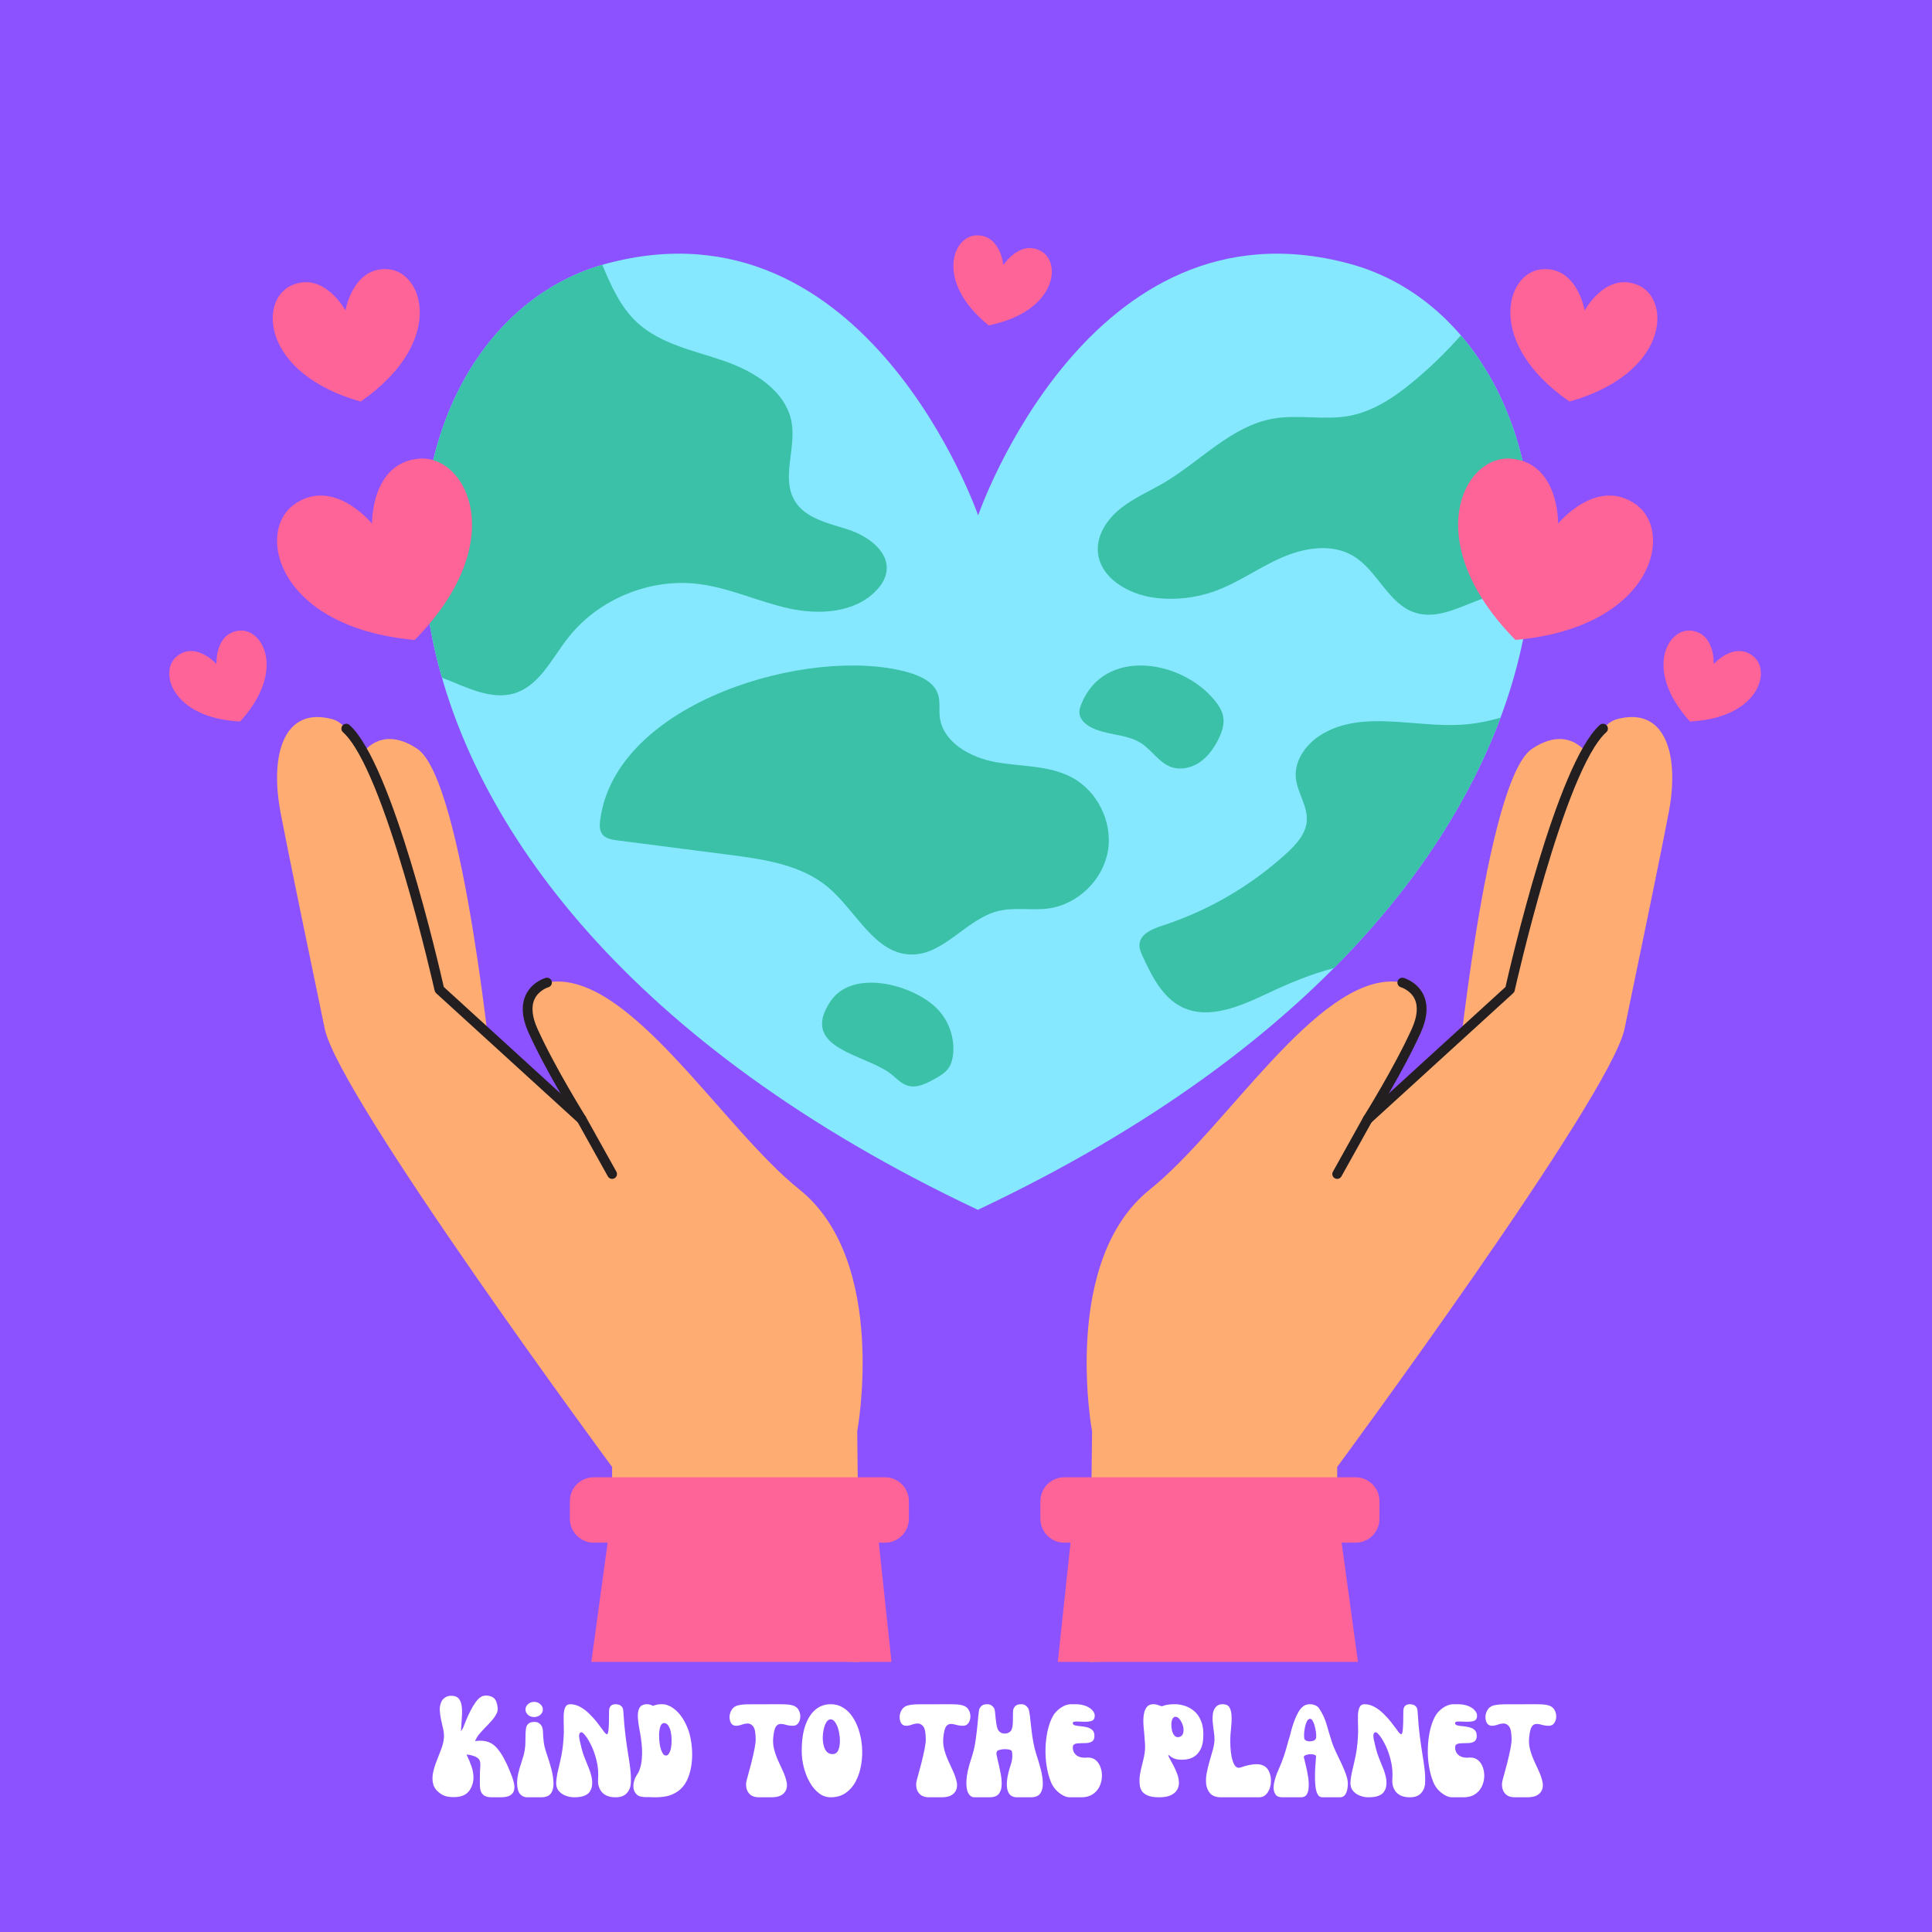
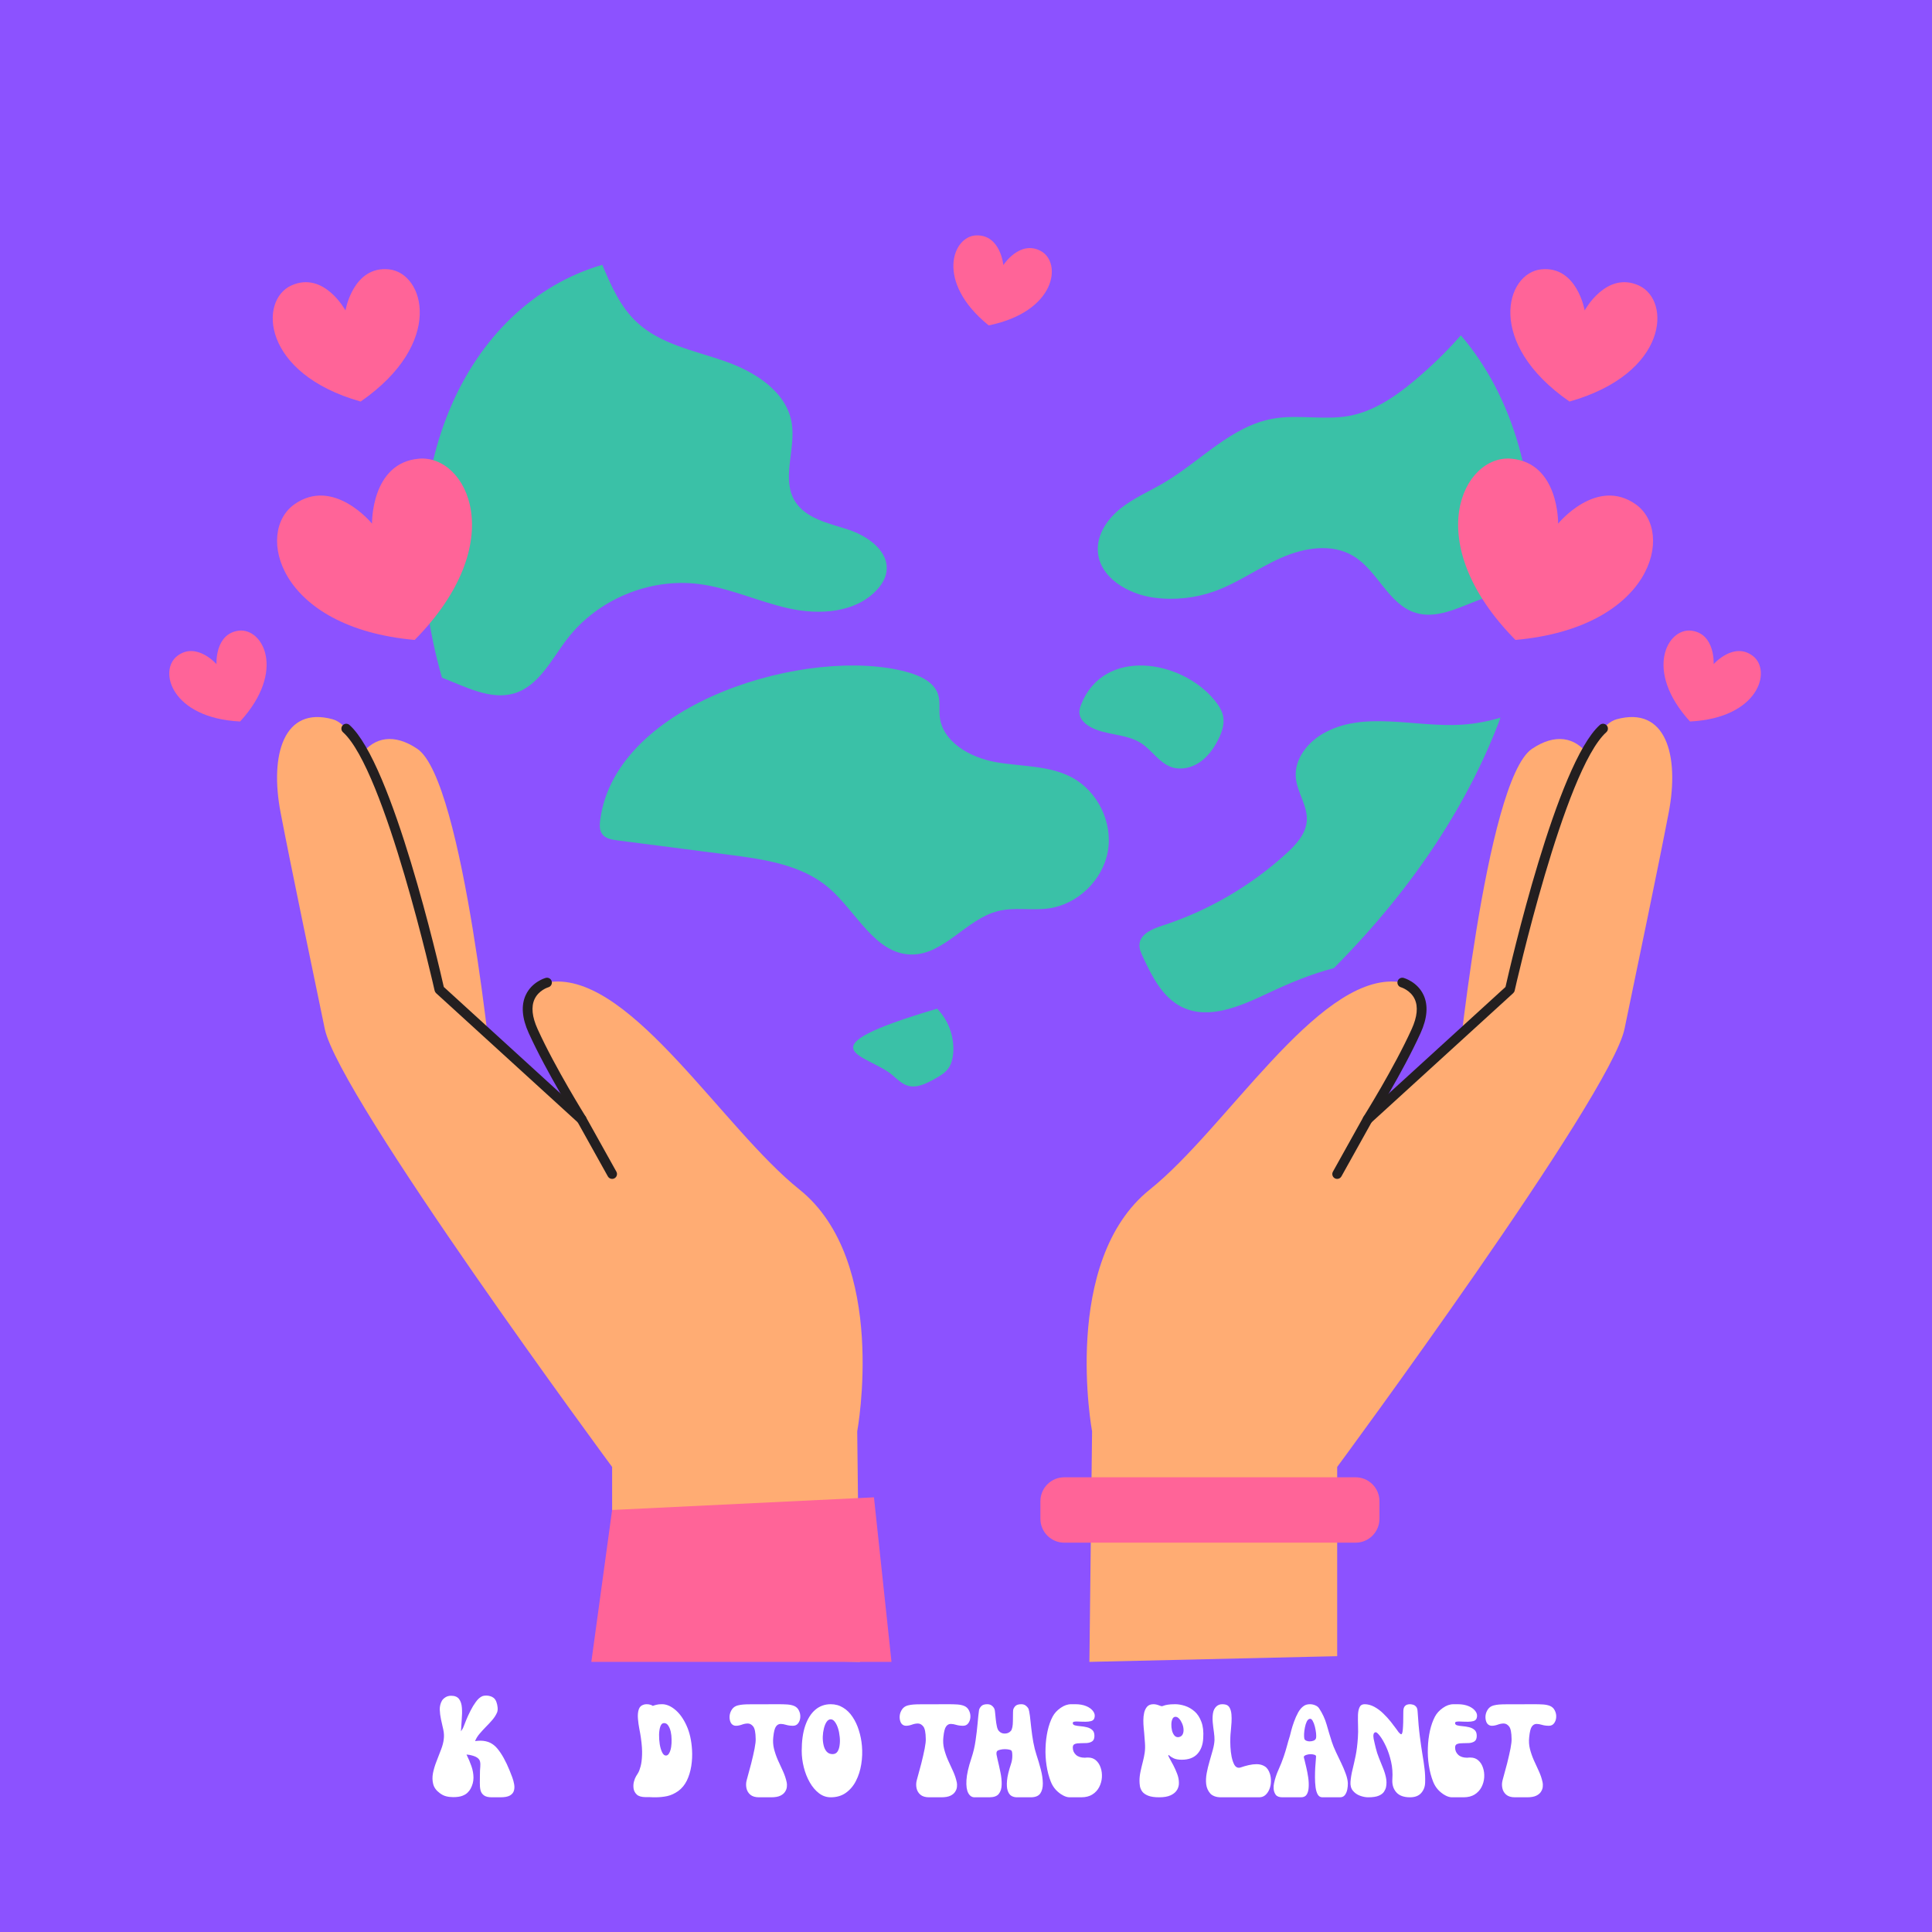
<svg xmlns="http://www.w3.org/2000/svg" version="1.0" preserveAspectRatio="xMidYMid meet" height="480" viewBox="0 0 360 360" zoomAndPan="magnify" width="480">
  <defs>
    <g />
    <clipPath id="16d53981aa">
      <path clip-rule="nonzero" d="M 51 133 L 161 133 L 161 309.75 L 51 309.75 Z M 51 133" />
    </clipPath>
    <clipPath id="c55c867e9c">
      <path clip-rule="nonzero" d="M 110 279 L 167 279 L 167 309.75 L 110 309.75 Z M 110 279" />
    </clipPath>
    <clipPath id="9d7ca697db">
      <path clip-rule="nonzero" d="M 202 133 L 312 133 L 312 309.75 L 202 309.75 Z M 202 133" />
    </clipPath>
    <clipPath id="4aa7ac245a">
-       <path clip-rule="nonzero" d="M 197 279 L 254 279 L 254 309.75 L 197 309.75 Z M 197 279" />
-     </clipPath>
+       </clipPath>
  </defs>
  <rect fill-opacity="1" height="432" y="-36" fill="#ffffff" width="432" x="-36" />
  <rect fill-opacity="1" height="432" y="-36" fill="#8c52ff" width="432" x="-36" />
-   <path fill-rule="nonzero" fill-opacity="1" d="M 251.445 49.137 C 202.895 36.043 182.262 96.035 182.262 96.035 C 182.262 96.035 161.52 36.043 112.965 49.137 C 64.426 62.227 52.145 164.027 182.152 225.406 L 182.152 225.457 C 182.172 225.449 182.188 225.441 182.207 225.434 C 182.223 225.441 182.242 225.449 182.262 225.457 L 182.262 225.406 C 312.27 164.027 299.984 62.227 251.445 49.137 Z M 251.445 49.137" fill="#85e8ff" />
  <path fill-rule="nonzero" fill-opacity="1" d="M 285.238 109.543 C 281.832 109.898 278.477 110.684 275.277 111.91 C 271.559 113.336 267.598 115.367 263.777 114.191 C 258.707 112.641 256.719 106.324 252.172 103.602 C 248.195 101.215 243.051 102.043 238.809 103.906 C 234.566 105.762 230.766 108.555 226.406 110.141 C 222.82 111.441 218.926 111.871 215.137 111.383 C 210.219 110.75 204.84 107.637 204.566 102.68 C 204.391 99.547 206.391 96.648 208.859 94.699 C 211.32 92.754 214.25 91.52 216.953 89.918 C 223.754 85.891 229.438 79.387 237.219 78.012 C 241.883 77.184 246.727 78.352 251.391 77.496 C 256.008 76.645 260.035 73.875 263.629 70.859 C 266.695 68.289 269.57 65.488 272.211 62.488 C 281.797 73.676 286.969 90.367 285.234 109.543 Z M 285.238 109.543" fill="#3ac1a7" />
  <path fill-rule="nonzero" fill-opacity="1" d="M 111.836 152.785 C 111.719 153.699 111.676 154.715 112.23 155.449 C 112.848 156.262 113.969 156.453 114.977 156.586 C 121.961 157.484 128.945 158.387 135.93 159.285 C 142.484 160.133 149.449 161.152 154.461 165.465 C 159.605 169.887 163.043 177.785 169.82 177.859 C 175.93 177.926 180.039 171.246 185.969 169.766 C 189.023 169 192.262 169.703 195.383 169.273 C 200.797 168.527 205.477 164.02 206.43 158.637 C 207.383 153.258 204.535 147.414 199.707 144.852 C 195.434 142.582 190.316 142.863 185.551 142.012 C 180.785 141.164 175.578 138.277 175.098 133.457 C 174.961 132.125 175.211 130.742 174.816 129.461 C 174.078 127.051 171.398 125.875 168.969 125.211 C 150.922 120.277 114.746 130.695 111.836 152.785 Z M 111.836 152.785" fill="#3ac1a7" />
  <path fill-rule="nonzero" fill-opacity="1" d="M 279.602 133.723 C 273.902 149.004 263.887 164.973 248.535 180.402 C 244.301 181.488 240.191 183.219 236.23 185.086 C 231.172 187.465 225.289 190.105 220.258 187.66 C 216.613 185.879 214.641 181.918 212.934 178.238 C 212.605 177.52 212.266 176.766 212.324 175.969 C 212.453 174.039 214.684 173.102 216.531 172.496 C 225.098 169.723 233.051 165.098 239.703 159.023 C 241.512 157.375 243.324 155.402 243.5 152.957 C 243.699 150.164 241.684 147.66 241.453 144.867 C 241.18 141.539 243.531 138.461 246.406 136.766 C 253.988 132.297 263.582 135.586 272.363 135.039 C 274.832 134.883 277.25 134.418 279.605 133.723 Z M 279.602 133.723" fill="#3ac1a7" />
  <path fill-rule="nonzero" fill-opacity="1" d="M 165.172 106.582 C 164.965 107.875 164.227 109.035 163.324 109.988 C 159.332 114.223 152.68 114.613 147.004 113.371 C 141.328 112.117 135.953 109.543 130.188 108.82 C 121 107.668 111.328 111.711 105.688 119.055 C 102.746 122.883 100.402 127.855 95.77 129.215 C 91.398 130.488 86.801 127.996 82.359 126.281 C 71.578 88.742 86.766 56.738 112.227 49.344 C 113.891 53.289 115.59 57.184 118.688 60.066 C 123.07 64.145 129.309 65.312 134.957 67.27 C 140.617 69.223 146.559 72.93 147.527 78.836 C 148.32 83.684 145.562 89.129 148.098 93.34 C 150.102 96.645 154.395 97.492 158.066 98.684 C 161.734 99.887 165.77 102.762 165.172 106.582 Z M 165.172 106.582" fill="#3ac1a7" />
  <path fill-rule="nonzero" fill-opacity="1" d="M 201.457 131.273 C 201.258 131.77 201.094 132.297 201.125 132.828 C 201.188 133.934 202.07 134.82 203.027 135.375 C 205.949 137.074 209.777 136.645 212.617 138.473 C 214.633 139.773 215.965 142.105 218.223 142.918 C 219.957 143.539 221.949 143.105 223.48 142.082 C 225.012 141.059 226.129 139.516 226.969 137.875 C 227.664 136.52 228.199 134.992 227.918 133.492 C 227.703 132.375 227.055 131.387 226.332 130.5 C 220.125 122.898 205.695 120.559 201.453 131.273 Z M 201.457 131.273" fill="#3ac1a7" />
-   <path fill-rule="nonzero" fill-opacity="1" d="M 166.309 200.348 C 167.203 201.113 168.07 201.996 169.203 202.316 C 170.855 202.781 172.562 201.922 174.066 201.094 C 175.062 200.543 176.094 199.965 176.742 199.031 C 177.281 198.262 177.512 197.312 177.602 196.375 C 177.898 193.312 176.773 190.141 174.613 187.953 C 170.191 183.473 158.863 180.383 154.715 186.629 C 148.75 195.602 161.711 196.41 166.312 200.348 Z M 166.309 200.348" fill="#3ac1a7" />
+   <path fill-rule="nonzero" fill-opacity="1" d="M 166.309 200.348 C 167.203 201.113 168.07 201.996 169.203 202.316 C 170.855 202.781 172.562 201.922 174.066 201.094 C 175.062 200.543 176.094 199.965 176.742 199.031 C 177.281 198.262 177.512 197.312 177.602 196.375 C 177.898 193.312 176.773 190.141 174.613 187.953 C 148.75 195.602 161.711 196.41 166.312 200.348 Z M 166.309 200.348" fill="#3ac1a7" />
  <path fill-rule="nonzero" fill-opacity="1" d="M 91.953 202.668 C 91.953 202.668 86.453 145.41 77.77 139.543 C 69.086 133.68 63.164 142.469 64.09 156.645 C 65.012 170.816 71.148 201.062 71.148 201.062 Z M 91.953 202.668" fill="#ffac73" />
  <g clip-path="url(#16d53981aa)">
    <path fill-rule="nonzero" fill-opacity="1" d="M 160.23 309.668 L 159.73 266.719 C 159.73 266.719 165.621 234.98 148.953 221.641 C 134.777 210.297 117.988 182.156 103.32 182.906 C 93.277 183.422 100.852 197.734 108.375 208.562 L 81.871 184.387 C 81.871 184.387 71.137 136.551 62.004 134.031 C 52.875 131.508 50.215 140.641 52.289 151.434 C 54.363 162.223 57.902 179.051 60.516 191.707 C 63.133 204.367 114.059 273.344 114.059 273.344 L 114.059 308.605 Z M 160.23 309.668" fill="#ffac73" />
  </g>
  <path fill-rule="nonzero" fill-opacity="1" d="M 114.062 219.672 C 113.742 219.672 113.434 219.504 113.266 219.207 L 107.582 209.004 C 107.547 208.953 101.859 199.859 98.52 192.496 C 97.254 189.707 97.07 187.316 97.973 185.391 C 99.113 182.949 101.578 182.246 101.684 182.215 C 102.164 182.086 102.668 182.363 102.801 182.848 C 102.934 183.332 102.652 183.828 102.172 183.965 C 102.125 183.977 100.375 184.512 99.605 186.18 C 98.949 187.602 99.141 189.473 100.172 191.746 C 103.461 199 109.086 207.988 109.141 208.078 L 114.852 218.32 C 115.098 218.762 114.941 219.312 114.5 219.559 C 114.363 219.637 114.211 219.672 114.062 219.672 Z M 114.062 219.672" fill="#231f20" />
  <path fill-rule="nonzero" fill-opacity="1" d="M 108.375 209.469 C 108.156 209.469 107.938 209.391 107.762 209.23 L 81.258 185.059 C 81.121 184.93 81.027 184.766 80.984 184.582 C 80.895 184.172 71.75 143.477 63.914 136.441 C 63.539 136.109 63.512 135.535 63.844 135.16 C 64.18 134.789 64.754 134.758 65.125 135.094 C 73.125 142.273 81.801 179.953 82.695 183.906 L 108.984 207.891 C 109.355 208.23 109.383 208.801 109.047 209.172 C 108.867 209.371 108.621 209.469 108.375 209.469 Z M 108.375 209.469" fill="#231f20" />
  <g clip-path="url(#c55c867e9c)">
    <path fill-rule="nonzero" fill-opacity="1" d="M 114.059 281.363 L 110.188 309.668 L 166.117 309.668 L 162.848 279.004 Z M 114.059 281.363" fill="#ff6498" />
  </g>
-   <path fill-rule="nonzero" fill-opacity="1" d="M 110.633 275.27 L 164.91 275.27 C 165.203 275.27 165.492 275.297 165.777 275.355 C 166.062 275.41 166.344 275.496 166.613 275.609 C 166.883 275.719 167.137 275.855 167.383 276.02 C 167.625 276.184 167.848 276.367 168.055 276.574 C 168.262 276.781 168.445 277.004 168.609 277.246 C 168.77 277.488 168.906 277.746 169.02 278.016 C 169.133 278.285 169.215 278.566 169.273 278.852 C 169.328 279.137 169.359 279.426 169.359 279.719 L 169.359 283.004 C 169.359 283.297 169.328 283.586 169.273 283.871 C 169.215 284.16 169.133 284.438 169.02 284.707 C 168.906 284.977 168.77 285.234 168.609 285.477 C 168.445 285.719 168.262 285.945 168.055 286.152 C 167.848 286.359 167.625 286.543 167.383 286.703 C 167.137 286.867 166.883 287.004 166.613 287.117 C 166.344 287.227 166.062 287.312 165.777 287.371 C 165.492 287.426 165.203 287.453 164.91 287.453 L 110.633 287.453 C 110.34 287.453 110.051 287.426 109.766 287.371 C 109.477 287.312 109.199 287.227 108.93 287.117 C 108.66 287.004 108.402 286.867 108.16 286.703 C 107.918 286.543 107.691 286.359 107.484 286.152 C 107.281 285.945 107.094 285.719 106.934 285.477 C 106.77 285.234 106.633 284.977 106.523 284.707 C 106.41 284.438 106.324 284.16 106.27 283.871 C 106.211 283.586 106.184 283.297 106.184 283.004 L 106.184 279.719 C 106.184 279.426 106.211 279.137 106.27 278.852 C 106.324 278.566 106.41 278.285 106.523 278.016 C 106.633 277.746 106.77 277.488 106.934 277.246 C 107.094 277.004 107.281 276.781 107.484 276.574 C 107.691 276.367 107.918 276.184 108.16 276.02 C 108.402 275.855 108.66 275.719 108.93 275.609 C 109.199 275.496 109.477 275.41 109.766 275.355 C 110.051 275.297 110.34 275.27 110.633 275.27 Z M 110.633 275.27" fill="#ff6498" />
  <path fill-rule="nonzero" fill-opacity="1" d="M 271.27 202.668 C 271.27 202.668 276.77 145.41 285.453 139.543 C 294.137 133.68 300.059 142.469 299.133 156.645 C 298.211 170.816 292.074 201.062 292.074 201.062 Z M 271.27 202.668" fill="#ffac73" />
  <g clip-path="url(#9d7ca697db)">
    <path fill-rule="nonzero" fill-opacity="1" d="M 202.992 309.668 L 203.492 266.719 C 203.492 266.719 197.602 234.98 214.266 221.641 C 228.445 210.297 245.234 182.156 259.902 182.906 C 269.945 183.422 262.371 197.734 254.848 208.562 L 281.352 184.387 C 281.352 184.387 292.086 136.551 301.215 134.031 C 310.348 131.508 313.008 140.641 310.934 151.434 C 308.859 162.223 305.32 179.051 302.707 191.707 C 300.09 204.367 249.164 273.344 249.164 273.344 L 249.164 308.605 C 249.164 308.605 202.992 309.668 202.992 309.668 Z M 202.992 309.668" fill="#ffac73" />
  </g>
  <path fill-rule="nonzero" fill-opacity="1" d="M 249.164 219.672 C 249.012 219.672 248.859 219.637 248.723 219.559 C 248.281 219.312 248.125 218.762 248.371 218.324 L 254.055 208.121 C 254.137 207.988 259.762 199 263.051 191.746 C 264.086 189.465 264.273 187.582 263.605 186.16 C 262.828 184.496 261.074 183.973 261.055 183.965 C 260.57 183.832 260.289 183.332 260.422 182.848 C 260.555 182.367 261.055 182.086 261.539 182.215 C 261.645 182.246 264.109 182.949 265.25 185.391 C 266.152 187.316 265.969 189.707 264.703 192.496 C 261.363 199.863 255.676 208.953 255.617 209.043 L 249.953 219.207 C 249.789 219.504 249.48 219.672 249.16 219.672 Z M 249.164 219.672" fill="#231f20" />
  <path fill-rule="nonzero" fill-opacity="1" d="M 254.848 209.469 C 254.602 209.469 254.355 209.371 254.18 209.172 C 253.84 208.801 253.867 208.227 254.238 207.891 L 280.527 183.906 C 281.422 179.953 290.098 142.273 298.098 135.094 C 298.469 134.758 299.043 134.789 299.379 135.16 C 299.715 135.535 299.684 136.109 299.309 136.441 C 291.473 143.477 282.328 184.172 282.238 184.582 C 282.199 184.766 282.102 184.93 281.965 185.059 L 255.461 209.23 C 255.285 209.391 255.066 209.469 254.852 209.469 Z M 254.848 209.469" fill="#231f20" />
  <g clip-path="url(#4aa7ac245a)">
    <path fill-rule="nonzero" fill-opacity="1" d="M 249.164 281.363 L 253.035 309.668 L 197.109 309.668 L 200.379 279.004 Z M 249.164 281.363" fill="#ff6498" />
  </g>
  <path fill-rule="nonzero" fill-opacity="1" d="M 252.59 287.453 L 198.312 287.453 C 198.023 287.453 197.73 287.426 197.445 287.371 C 197.16 287.312 196.883 287.227 196.609 287.117 C 196.34 287.004 196.086 286.867 195.844 286.703 C 195.598 286.543 195.375 286.359 195.168 286.152 C 194.961 285.945 194.777 285.719 194.613 285.477 C 194.453 285.234 194.316 284.977 194.203 284.707 C 194.09 284.438 194.008 284.16 193.949 283.871 C 193.895 283.586 193.863 283.297 193.863 283.004 L 193.863 279.719 C 193.863 279.426 193.895 279.137 193.949 278.852 C 194.008 278.566 194.09 278.285 194.203 278.016 C 194.316 277.746 194.453 277.488 194.613 277.246 C 194.777 277.004 194.961 276.781 195.168 276.574 C 195.375 276.367 195.598 276.184 195.844 276.02 C 196.086 275.855 196.34 275.719 196.609 275.609 C 196.883 275.496 197.16 275.41 197.445 275.355 C 197.73 275.297 198.023 275.27 198.312 275.27 L 252.59 275.27 C 252.883 275.27 253.172 275.297 253.457 275.355 C 253.746 275.41 254.023 275.496 254.293 275.609 C 254.562 275.719 254.82 275.855 255.062 276.02 C 255.305 276.18 255.531 276.367 255.738 276.574 C 255.941 276.781 256.129 277.004 256.289 277.246 C 256.453 277.488 256.59 277.746 256.703 278.016 C 256.812 278.285 256.898 278.566 256.953 278.852 C 257.012 279.137 257.039 279.426 257.039 279.719 L 257.039 283.004 C 257.039 283.297 257.012 283.586 256.953 283.871 C 256.898 284.16 256.812 284.438 256.703 284.707 C 256.59 284.977 256.453 285.234 256.289 285.477 C 256.129 285.719 255.941 285.945 255.738 286.152 C 255.531 286.359 255.305 286.543 255.062 286.703 C 254.82 286.867 254.562 287.004 254.293 287.117 C 254.023 287.227 253.746 287.312 253.457 287.371 C 253.172 287.426 252.883 287.453 252.59 287.453 Z M 252.59 287.453" fill="#ff6498" />
  <path fill-rule="nonzero" fill-opacity="1" d="M 54.855 93.973 C 62.184 88.797 69.32 97.574 69.32 97.574 C 69.32 97.574 69.109 86.258 78.043 85.469 C 86.977 84.68 95.281 100.973 77.277 119.234 L 77.281 119.242 C 77.277 119.242 77.273 119.242 77.27 119.242 C 77.266 119.242 77.266 119.246 77.262 119.25 L 77.258 119.242 C 51.723 116.945 47.531 99.145 54.855 93.973 Z M 54.855 93.973" fill="#ff6498" />
  <path fill-rule="nonzero" fill-opacity="1" d="M 54.273 53.203 C 60.359 50.426 64.371 57.848 64.371 57.848 C 64.371 57.848 65.785 49.523 72.441 50.184 C 79.094 50.844 82.922 63.934 67.203 74.82 L 67.203 74.824 C 67.203 74.824 67.199 74.824 67.195 74.824 C 67.191 74.824 67.191 74.824 67.188 74.828 L 67.188 74.82 C 48.793 69.602 48.188 55.977 54.273 53.203 Z M 54.273 53.203" fill="#ff6498" />
  <path fill-rule="nonzero" fill-opacity="1" d="M 33.027 122.23 C 36.594 119.496 40.34 123.75 40.34 123.75 C 40.34 123.75 40.016 118.086 44.473 117.52 C 48.93 116.949 53.402 124.945 44.746 134.438 L 44.75 134.441 C 44.75 134.441 44.746 134.441 44.742 134.441 C 44.742 134.445 44.742 134.445 44.738 134.445 L 44.738 134.441 C 31.906 133.793 29.461 124.961 33.027 122.23 Z M 33.027 122.23" fill="#ff6498" />
  <path fill-rule="nonzero" fill-opacity="1" d="M 304.797 93.973 C 297.469 88.797 290.332 97.574 290.332 97.574 C 290.332 97.574 290.543 86.258 281.605 85.469 C 272.676 84.68 264.371 100.973 282.375 119.234 L 282.371 119.242 C 282.375 119.242 282.379 119.242 282.383 119.242 C 282.383 119.242 282.387 119.246 282.391 119.25 L 282.391 119.242 C 307.93 116.945 312.121 99.145 304.797 93.973 Z M 304.797 93.973" fill="#ff6498" />
  <path fill-rule="nonzero" fill-opacity="1" d="M 305.379 53.203 C 299.293 50.426 295.281 57.848 295.281 57.848 C 295.281 57.848 293.863 49.523 287.211 50.184 C 280.555 50.844 276.73 63.934 292.449 74.82 L 292.449 74.824 C 292.449 74.824 292.453 74.824 292.457 74.824 C 292.457 74.824 292.461 74.824 292.461 74.828 L 292.465 74.82 C 310.855 69.602 311.461 55.977 305.379 53.203 Z M 305.379 53.203" fill="#ff6498" />
  <path fill-rule="nonzero" fill-opacity="1" d="M 326.625 122.23 C 323.055 119.496 319.312 123.75 319.312 123.75 C 319.312 123.75 319.637 118.086 315.18 117.52 C 310.723 116.949 306.246 124.945 314.906 134.438 L 314.902 134.441 C 314.902 134.441 314.906 134.441 314.91 134.441 C 314.91 134.445 314.91 134.445 314.91 134.445 L 314.914 134.441 C 327.746 133.793 330.191 124.961 326.625 122.23 Z M 326.625 122.23" fill="#ff6498" />
  <path fill-rule="nonzero" fill-opacity="1" d="M 181.945 43.859 C 186.438 43.75 186.961 49.395 186.961 49.395 C 186.961 49.395 190.027 44.625 193.969 46.789 C 197.906 48.953 196.82 58.051 184.234 60.633 L 184.234 60.637 C 184.234 60.637 184.23 60.633 184.23 60.633 C 184.227 60.633 184.227 60.633 184.223 60.633 L 184.227 60.629 C 174.234 52.551 177.453 43.973 181.945 43.859 Z M 181.945 43.859" fill="#ff6498" />
  <g fill-opacity="1" fill="#ffffff">
    <g transform="translate(80.349, 334.9)">
      <g>
        <path d="M 1.594 -0.781 C 0.945 -1.258 0.539 -1.816 0.375 -2.453 C 0.207 -3.098 0.191 -3.781 0.328 -4.5 C 0.473 -5.219 0.691 -5.945 0.984 -6.688 C 1.273 -7.426 1.555 -8.156 1.828 -8.875 C 2.109 -9.594 2.281 -10.258 2.344 -10.875 C 2.414 -11.426 2.383 -12.008 2.25 -12.625 C 2.113 -13.238 1.973 -13.863 1.828 -14.5 C 1.691 -15.133 1.613 -15.75 1.594 -16.344 C 1.582 -16.945 1.719 -17.5 2 -18 C 2.133 -18.227 2.348 -18.438 2.641 -18.625 C 2.941 -18.82 3.301 -18.922 3.719 -18.922 C 4.406 -18.922 4.898 -18.711 5.203 -18.297 C 5.504 -17.879 5.676 -17.336 5.719 -16.672 C 5.77 -16.004 5.758 -15.281 5.688 -14.5 C 5.625 -13.727 5.578 -12.992 5.547 -12.297 C 5.629 -12.43 5.719 -12.566 5.812 -12.703 C 5.906 -12.848 5.977 -13 6.031 -13.156 C 6.145 -13.445 6.312 -13.867 6.531 -14.422 C 6.758 -14.973 7.023 -15.547 7.328 -16.141 C 7.629 -16.742 7.957 -17.285 8.312 -17.766 C 8.664 -18.254 9.031 -18.594 9.406 -18.781 C 9.602 -18.895 9.898 -18.953 10.297 -18.953 C 10.535 -18.953 10.77 -18.914 11 -18.844 C 11.227 -18.781 11.438 -18.676 11.625 -18.531 C 11.844 -18.363 12.016 -18.113 12.141 -17.781 C 12.266 -17.445 12.344 -17.098 12.375 -16.734 C 12.406 -16.379 12.375 -16.078 12.281 -15.828 C 12.07 -15.336 11.781 -14.875 11.406 -14.438 C 11.031 -14 10.629 -13.566 10.203 -13.141 C 9.785 -12.711 9.391 -12.281 9.016 -11.844 C 8.648 -11.414 8.367 -10.957 8.172 -10.469 C 8.523 -10.52 8.859 -10.547 9.172 -10.547 C 10.473 -10.547 11.523 -10.055 12.328 -9.078 C 13.141 -8.109 13.906 -6.734 14.625 -4.953 C 14.77 -4.586 14.926 -4.188 15.094 -3.75 C 15.258 -3.312 15.379 -2.875 15.453 -2.438 C 15.535 -2 15.52 -1.594 15.406 -1.219 C 15.301 -0.852 15.051 -0.555 14.656 -0.328 C 14.27 -0.109 13.676 0 12.875 0 L 11.297 0 C 10.648 0 10.16 -0.117 9.828 -0.359 C 9.504 -0.598 9.289 -0.914 9.188 -1.312 C 9.094 -1.719 9.051 -2.176 9.062 -2.688 C 9.07 -3.195 9.078 -3.719 9.078 -4.25 C 9.078 -4.781 9.098 -5.242 9.141 -5.641 C 9.18 -6.047 9.164 -6.391 9.094 -6.672 C 9.031 -6.953 8.852 -7.191 8.562 -7.391 C 8.27 -7.598 7.789 -7.77 7.125 -7.906 C 7.02 -7.914 6.836 -7.938 6.578 -7.969 C 6.941 -7.238 7.25 -6.508 7.5 -5.781 C 7.75 -5.062 7.875 -4.348 7.875 -3.641 C 7.875 -2.93 7.691 -2.242 7.328 -1.578 C 7.211 -1.359 7.035 -1.129 6.797 -0.891 C 6.566 -0.648 6.238 -0.445 5.812 -0.281 C 5.383 -0.113 4.812 -0.031 4.094 -0.031 C 3.633 -0.031 3.195 -0.082 2.781 -0.188 C 2.375 -0.289 1.977 -0.488 1.594 -0.781 Z M 1.594 -0.781" />
      </g>
    </g>
  </g>
  <g fill-opacity="1" fill="#ffffff">
    <g transform="translate(96.121, 334.9)">
      <g>
-         <path d="M 2.078 0 C 1.578 0 1.145 -0.203 0.781 -0.609 C 0.426 -1.016 0.242 -1.703 0.234 -2.672 C 0.223 -3.641 0.504 -4.957 1.078 -6.625 C 1.359 -7.438 1.547 -8.129 1.641 -8.703 C 1.734 -9.285 1.781 -9.797 1.781 -10.234 C 1.789 -10.68 1.797 -11.113 1.797 -11.531 C 1.797 -11.957 1.832 -12.422 1.906 -12.922 C 1.938 -13.172 2.066 -13.422 2.297 -13.672 C 2.535 -13.922 2.926 -14.047 3.469 -14.047 C 3.844 -14.047 4.145 -13.953 4.375 -13.766 C 4.602 -13.586 4.77 -13.383 4.875 -13.156 C 4.988 -12.863 5.051 -12.492 5.062 -12.047 C 5.07 -11.598 5.113 -11.039 5.188 -10.375 C 5.258 -9.707 5.461 -8.898 5.797 -7.953 C 6.117 -7.035 6.398 -6.109 6.641 -5.172 C 6.879 -4.242 7.004 -3.383 7.016 -2.594 C 7.035 -1.812 6.867 -1.18 6.516 -0.703 C 6.172 -0.234 5.566 0 4.703 0 Z M 3.406 -14.953 C 2.969 -14.953 2.586 -15.086 2.266 -15.359 C 1.953 -15.641 1.797 -15.969 1.797 -16.344 C 1.797 -16.75 1.953 -17.086 2.266 -17.359 C 2.586 -17.641 2.969 -17.781 3.406 -17.781 C 3.852 -17.781 4.234 -17.641 4.547 -17.359 C 4.867 -17.086 5.031 -16.75 5.031 -16.344 C 5.031 -15.969 4.867 -15.641 4.547 -15.359 C 4.234 -15.086 3.852 -14.953 3.406 -14.953 Z M 3.406 -14.953" />
-       </g>
+         </g>
    </g>
  </g>
  <g fill-opacity="1" fill="#ffffff">
    <g transform="translate(103.395, 334.9)">
      <g>
-         <path d="M 3.547 0 C 3.066 0 2.555 -0.098 2.016 -0.297 C 1.484 -0.492 1.039 -0.805 0.688 -1.234 C 0.344 -1.66 0.195 -2.219 0.25 -2.906 C 0.312 -3.656 0.438 -4.406 0.625 -5.156 C 0.812 -5.914 1.004 -6.77 1.203 -7.719 C 1.398 -8.676 1.539 -9.801 1.625 -11.094 C 1.676 -11.832 1.688 -12.566 1.656 -13.297 C 1.633 -14.035 1.629 -14.707 1.641 -15.312 C 1.66 -15.914 1.758 -16.406 1.938 -16.781 C 2.113 -17.156 2.426 -17.344 2.875 -17.344 C 3.488 -17.344 4.094 -17.18 4.688 -16.859 C 5.281 -16.535 5.832 -16.125 6.344 -15.625 C 6.863 -15.125 7.328 -14.617 7.734 -14.109 C 8.141 -13.598 8.473 -13.16 8.734 -12.797 C 8.992 -12.43 9.156 -12.207 9.219 -12.125 C 9.438 -11.875 9.598 -11.75 9.703 -11.75 C 9.848 -11.75 9.945 -12.051 10 -12.656 C 10.062 -13.27 10.094 -14.395 10.094 -16.031 C 10.094 -16.906 10.508 -17.344 11.344 -17.344 C 11.477 -17.344 11.648 -17.316 11.859 -17.266 C 12.066 -17.223 12.258 -17.109 12.438 -16.922 C 12.625 -16.742 12.727 -16.445 12.75 -16.031 C 12.863 -14.195 13.004 -12.633 13.172 -11.344 C 13.336 -10.062 13.5 -8.941 13.656 -7.984 C 13.82 -7.023 13.953 -6.133 14.047 -5.312 C 14.148 -4.5 14.188 -3.633 14.156 -2.719 C 14.133 -1.969 13.891 -1.328 13.422 -0.797 C 12.953 -0.266 12.258 0 11.344 0 C 10.176 0 9.316 -0.316 8.766 -0.953 C 8.223 -1.586 7.984 -2.383 8.047 -3.344 C 8.129 -4.5 8.051 -5.598 7.812 -6.641 C 7.57 -7.691 7.258 -8.629 6.875 -9.453 C 6.488 -10.285 6.113 -10.938 5.75 -11.406 C 5.383 -11.883 5.117 -12.125 4.953 -12.125 C 4.734 -12.102 4.598 -11.977 4.547 -11.75 C 4.492 -11.52 4.5 -11.238 4.562 -10.906 C 4.625 -10.57 4.695 -10.242 4.781 -9.922 C 4.863 -9.609 4.922 -9.367 4.953 -9.203 C 5.098 -8.586 5.297 -7.969 5.547 -7.344 C 5.797 -6.719 6.047 -6.098 6.297 -5.484 C 6.547 -4.879 6.734 -4.273 6.859 -3.672 C 6.984 -3.078 6.988 -2.492 6.875 -1.922 C 6.82 -1.641 6.695 -1.348 6.5 -1.047 C 6.301 -0.742 5.973 -0.492 5.516 -0.297 C 5.055 -0.098 4.398 0 3.547 0 Z M 3.547 0" />
-       </g>
+         </g>
    </g>
  </g>
  <g fill-opacity="1" fill="#ffffff">
    <g transform="translate(117.793, 334.9)">
      <g>
        <path d="M 2.5 -0.031 C 1.75 -0.039 1.207 -0.195 0.875 -0.5 C 0.539 -0.812 0.336 -1.188 0.266 -1.625 C 0.203 -2.062 0.223 -2.488 0.328 -2.906 C 0.441 -3.32 0.57 -3.656 0.719 -3.906 C 0.82 -4.051 0.957 -4.27 1.125 -4.562 C 1.289 -4.852 1.441 -5.258 1.578 -5.781 C 1.723 -6.312 1.812 -7.004 1.844 -7.859 C 1.883 -8.723 1.812 -9.801 1.625 -11.094 C 1.562 -11.551 1.469 -12.094 1.344 -12.719 C 1.219 -13.352 1.129 -13.992 1.078 -14.641 C 1.023 -15.297 1.07 -15.863 1.219 -16.344 C 1.375 -16.832 1.703 -17.145 2.203 -17.281 C 2.379 -17.32 2.551 -17.344 2.719 -17.344 C 2.988 -17.344 3.227 -17.305 3.438 -17.234 C 3.645 -17.16 3.781 -17.094 3.844 -17.031 C 4.051 -17.113 4.289 -17.188 4.562 -17.25 C 4.832 -17.312 5.129 -17.344 5.453 -17.344 C 5.484 -17.344 5.523 -17.344 5.578 -17.344 C 5.629 -17.344 5.672 -17.344 5.703 -17.344 C 6.504 -17.301 7.301 -16.938 8.094 -16.25 C 8.895 -15.562 9.578 -14.594 10.141 -13.344 C 10.711 -12.094 11.051 -10.594 11.156 -8.844 C 11.219 -7.832 11.172 -6.828 11.016 -5.828 C 10.859 -4.828 10.582 -3.922 10.188 -3.109 C 9.789 -2.305 9.258 -1.66 8.594 -1.172 C 7.914 -0.691 7.223 -0.375 6.516 -0.219 C 5.805 -0.07 5.066 0 4.297 0 C 4.234 0 4.176 0 4.125 0 C 4.07 0 4.02 0 3.969 0 C 3.688 -0.02 3.441 -0.031 3.234 -0.031 C 3.023 -0.031 2.781 -0.031 2.5 -0.031 Z M 5.953 -13.828 C 5.648 -13.836 5.422 -13.641 5.266 -13.234 C 5.117 -12.828 5.035 -12.316 5.016 -11.703 C 5.004 -11.098 5.047 -10.488 5.141 -9.875 C 5.242 -9.27 5.395 -8.766 5.594 -8.359 C 5.801 -7.953 6.047 -7.758 6.328 -7.781 C 6.555 -7.789 6.75 -7.941 6.906 -8.234 C 7.07 -8.523 7.191 -8.898 7.266 -9.359 C 7.336 -9.816 7.363 -10.297 7.344 -10.797 C 7.344 -11.297 7.289 -11.773 7.188 -12.234 C 7.082 -12.691 6.926 -13.07 6.719 -13.375 C 6.52 -13.676 6.266 -13.828 5.953 -13.828 Z M 5.953 -13.828" />
      </g>
    </g>
  </g>
  <g fill-opacity="1" fill="#ffffff">
    <g transform="translate(129.216, 334.9)">
      <g />
    </g>
  </g>
  <g fill-opacity="1" fill="#ffffff">
    <g transform="translate(135.715, 334.9)">
      <g>
        <path d="M 1 -13.406 C 0.695 -13.531 0.484 -13.77 0.359 -14.125 C 0.234 -14.488 0.195 -14.879 0.25 -15.297 C 0.312 -15.711 0.469 -16.094 0.719 -16.438 C 0.969 -16.781 1.32 -17.008 1.781 -17.125 C 2.113 -17.207 2.43 -17.258 2.734 -17.281 C 3.047 -17.312 3.484 -17.328 4.047 -17.328 C 4.285 -17.328 4.535 -17.328 4.797 -17.328 C 5.066 -17.328 5.375 -17.328 5.719 -17.328 C 6.133 -17.328 6.539 -17.328 6.938 -17.328 C 7.332 -17.336 7.676 -17.344 7.969 -17.344 C 8.207 -17.344 8.43 -17.344 8.641 -17.344 C 8.859 -17.344 9.062 -17.344 9.25 -17.344 C 9.938 -17.344 10.508 -17.328 10.969 -17.297 C 11.438 -17.266 11.848 -17.18 12.203 -17.047 C 12.629 -16.879 12.941 -16.594 13.141 -16.188 C 13.348 -15.781 13.438 -15.359 13.406 -14.922 C 13.383 -14.492 13.254 -14.117 13.016 -13.797 C 12.785 -13.484 12.461 -13.328 12.047 -13.328 C 11.578 -13.328 11.148 -13.383 10.766 -13.5 C 10.391 -13.613 10.051 -13.672 9.75 -13.672 C 9.395 -13.672 9.102 -13.508 8.875 -13.188 C 8.645 -12.875 8.477 -12.219 8.375 -11.219 C 8.289 -10.457 8.336 -9.719 8.516 -9 C 8.703 -8.281 8.945 -7.578 9.25 -6.891 C 9.562 -6.211 9.875 -5.531 10.188 -4.844 C 10.5 -4.164 10.727 -3.477 10.875 -2.781 C 10.926 -2.562 10.938 -2.289 10.906 -1.969 C 10.883 -1.656 10.773 -1.348 10.578 -1.047 C 10.391 -0.742 10.094 -0.492 9.688 -0.297 C 9.281 -0.098 8.707 0 7.969 0 L 5.719 0 C 5.02 0 4.477 -0.16 4.094 -0.484 C 3.719 -0.805 3.477 -1.211 3.375 -1.703 C 3.27 -2.203 3.285 -2.703 3.422 -3.203 C 3.723 -4.266 4.004 -5.305 4.266 -6.328 C 4.523 -7.359 4.734 -8.273 4.891 -9.078 C 5.047 -9.891 5.113 -10.488 5.094 -10.875 C 5.082 -12.039 4.93 -12.812 4.641 -13.188 C 4.348 -13.562 4.008 -13.75 3.625 -13.75 C 3.258 -13.75 2.883 -13.676 2.5 -13.531 C 2.113 -13.395 1.754 -13.328 1.422 -13.328 C 1.273 -13.328 1.133 -13.352 1 -13.406 Z M 1 -13.406" />
      </g>
    </g>
  </g>
  <g fill-opacity="1" fill="#ffffff">
    <g transform="translate(149.138, 334.9)">
      <g>
        <path d="M 0.25 -8.672 C 0.25 -10.492 0.469 -12.051 0.906 -13.344 C 1.352 -14.633 1.977 -15.625 2.781 -16.312 C 3.594 -17 4.551 -17.344 5.656 -17.344 C 6.52 -17.344 7.289 -17.129 7.969 -16.703 C 8.656 -16.285 9.238 -15.711 9.719 -14.984 C 10.207 -14.266 10.598 -13.438 10.891 -12.5 C 11.191 -11.562 11.383 -10.594 11.469 -9.594 C 11.57 -8.445 11.531 -7.301 11.344 -6.156 C 11.164 -5.02 10.836 -3.988 10.359 -3.062 C 9.891 -2.133 9.258 -1.391 8.469 -0.828 C 7.688 -0.273 6.75 0 5.656 0 C 4.852 0 4.117 -0.254 3.453 -0.766 C 2.797 -1.273 2.227 -1.945 1.75 -2.781 C 1.27 -3.625 0.898 -4.555 0.641 -5.578 C 0.379 -6.609 0.25 -7.641 0.25 -8.672 Z M 5.656 -14.531 C 5.363 -14.531 5.109 -14.375 4.891 -14.062 C 4.68 -13.75 4.516 -13.348 4.391 -12.859 C 4.266 -12.367 4.191 -11.844 4.172 -11.281 C 4.16 -10.727 4.211 -10.203 4.328 -9.703 C 4.441 -9.211 4.633 -8.812 4.906 -8.5 C 5.188 -8.195 5.551 -8.047 6 -8.047 C 6.395 -8.047 6.695 -8.195 6.906 -8.5 C 7.113 -8.812 7.25 -9.211 7.312 -9.703 C 7.383 -10.203 7.391 -10.727 7.328 -11.281 C 7.273 -11.844 7.172 -12.367 7.016 -12.859 C 6.859 -13.348 6.66 -13.75 6.422 -14.062 C 6.191 -14.375 5.938 -14.531 5.656 -14.531 Z M 5.656 -14.531" />
      </g>
    </g>
  </g>
  <g fill-opacity="1" fill="#ffffff">
    <g transform="translate(160.911, 334.9)">
      <g />
    </g>
  </g>
  <g fill-opacity="1" fill="#ffffff">
    <g transform="translate(167.41, 334.9)">
      <g>
        <path d="M 1 -13.406 C 0.695 -13.531 0.484 -13.77 0.359 -14.125 C 0.234 -14.488 0.195 -14.879 0.25 -15.297 C 0.312 -15.711 0.469 -16.094 0.719 -16.438 C 0.969 -16.781 1.32 -17.008 1.781 -17.125 C 2.113 -17.207 2.43 -17.258 2.734 -17.281 C 3.047 -17.312 3.484 -17.328 4.047 -17.328 C 4.285 -17.328 4.535 -17.328 4.797 -17.328 C 5.066 -17.328 5.375 -17.328 5.719 -17.328 C 6.133 -17.328 6.539 -17.328 6.938 -17.328 C 7.332 -17.336 7.676 -17.344 7.969 -17.344 C 8.207 -17.344 8.43 -17.344 8.641 -17.344 C 8.859 -17.344 9.062 -17.344 9.25 -17.344 C 9.938 -17.344 10.508 -17.328 10.969 -17.297 C 11.438 -17.266 11.848 -17.18 12.203 -17.047 C 12.629 -16.879 12.941 -16.594 13.141 -16.188 C 13.348 -15.781 13.438 -15.359 13.406 -14.922 C 13.383 -14.492 13.254 -14.117 13.016 -13.797 C 12.785 -13.484 12.461 -13.328 12.047 -13.328 C 11.578 -13.328 11.148 -13.383 10.766 -13.5 C 10.391 -13.613 10.051 -13.672 9.75 -13.672 C 9.395 -13.672 9.102 -13.508 8.875 -13.188 C 8.645 -12.875 8.477 -12.219 8.375 -11.219 C 8.289 -10.457 8.336 -9.719 8.516 -9 C 8.703 -8.281 8.945 -7.578 9.25 -6.891 C 9.562 -6.211 9.875 -5.531 10.188 -4.844 C 10.5 -4.164 10.727 -3.477 10.875 -2.781 C 10.926 -2.562 10.938 -2.289 10.906 -1.969 C 10.883 -1.656 10.773 -1.348 10.578 -1.047 C 10.391 -0.742 10.094 -0.492 9.688 -0.297 C 9.281 -0.098 8.707 0 7.969 0 L 5.719 0 C 5.02 0 4.477 -0.16 4.094 -0.484 C 3.719 -0.805 3.477 -1.211 3.375 -1.703 C 3.27 -2.203 3.285 -2.703 3.422 -3.203 C 3.723 -4.266 4.004 -5.305 4.266 -6.328 C 4.523 -7.359 4.734 -8.273 4.891 -9.078 C 5.047 -9.891 5.113 -10.488 5.094 -10.875 C 5.082 -12.039 4.93 -12.812 4.641 -13.188 C 4.348 -13.562 4.008 -13.75 3.625 -13.75 C 3.258 -13.75 2.883 -13.676 2.5 -13.531 C 2.113 -13.395 1.754 -13.328 1.422 -13.328 C 1.273 -13.328 1.133 -13.352 1 -13.406 Z M 1 -13.406" />
      </g>
    </g>
  </g>
  <g fill-opacity="1" fill="#ffffff">
    <g transform="translate(179.833, 334.9)">
      <g>
        <path d="M 1.75 0 C 1.27 0 0.883 -0.258 0.594 -0.781 C 0.301 -1.312 0.188 -2.113 0.25 -3.188 C 0.312 -4.258 0.617 -5.625 1.172 -7.281 C 1.535 -8.363 1.797 -9.469 1.953 -10.594 C 2.117 -11.719 2.242 -12.773 2.328 -13.766 C 2.41 -14.754 2.5 -15.582 2.594 -16.25 C 2.633 -16.477 2.77 -16.719 3 -16.969 C 3.227 -17.219 3.602 -17.344 4.125 -17.344 C 4.488 -17.344 4.781 -17.25 5 -17.062 C 5.219 -16.883 5.375 -16.68 5.469 -16.453 C 5.52 -16.336 5.562 -16.094 5.594 -15.719 C 5.633 -15.352 5.676 -14.941 5.719 -14.484 C 5.77 -14.023 5.836 -13.598 5.922 -13.203 C 6.004 -12.816 6.125 -12.539 6.281 -12.375 C 6.562 -12.039 6.926 -11.875 7.375 -11.875 C 7.852 -11.875 8.238 -12.039 8.531 -12.375 C 8.656 -12.52 8.75 -12.758 8.812 -13.094 C 8.875 -13.426 8.906 -13.789 8.906 -14.188 C 8.914 -14.594 8.922 -14.984 8.922 -15.359 C 8.922 -15.734 8.93 -16.031 8.953 -16.25 C 8.984 -16.477 9.109 -16.719 9.328 -16.969 C 9.555 -17.219 9.938 -17.344 10.469 -17.344 C 10.82 -17.344 11.109 -17.25 11.328 -17.062 C 11.555 -16.883 11.723 -16.68 11.828 -16.453 C 11.91 -16.234 11.992 -15.801 12.078 -15.156 C 12.16 -14.52 12.242 -13.77 12.328 -12.906 C 12.422 -12.051 12.547 -11.18 12.703 -10.297 C 12.867 -9.41 13.066 -8.617 13.297 -7.922 C 13.598 -7.023 13.867 -6.109 14.109 -5.172 C 14.348 -4.242 14.473 -3.383 14.484 -2.594 C 14.492 -1.812 14.332 -1.18 14 -0.703 C 13.664 -0.234 13.07 0 12.219 0 L 9.656 0 C 9.281 0 8.938 -0.086 8.625 -0.266 C 8.32 -0.453 8.094 -0.773 7.938 -1.234 C 7.781 -1.691 7.738 -2.32 7.812 -3.125 C 7.883 -3.926 8.129 -4.953 8.547 -6.203 C 8.711 -6.68 8.797 -7.18 8.797 -7.703 C 8.797 -8.234 8.75 -8.555 8.656 -8.672 C 8.582 -8.773 8.426 -8.848 8.188 -8.891 C 7.945 -8.941 7.688 -8.969 7.406 -8.969 C 7.113 -8.969 6.836 -8.938 6.578 -8.875 C 6.328 -8.82 6.145 -8.754 6.031 -8.672 C 5.863 -8.535 5.805 -8.289 5.859 -7.938 C 5.922 -7.594 5.977 -7.32 6.031 -7.125 C 6.227 -6.32 6.41 -5.504 6.578 -4.672 C 6.754 -3.836 6.832 -3.066 6.812 -2.359 C 6.801 -1.648 6.625 -1.078 6.281 -0.641 C 5.945 -0.211 5.352 0 4.5 0 Z M 1.75 0" />
      </g>
    </g>
  </g>
  <g fill-opacity="1" fill="#ffffff">
    <g transform="translate(194.555, 334.9)">
      <g>
        <path d="M 1.25 -2.906 C 0.883 -3.832 0.617 -4.844 0.453 -5.938 C 0.285 -7.031 0.223 -8.129 0.266 -9.234 C 0.305 -10.348 0.438 -11.406 0.656 -12.406 C 0.883 -13.414 1.195 -14.297 1.594 -15.047 C 1.914 -15.648 2.398 -16.18 3.047 -16.641 C 3.703 -17.109 4.367 -17.344 5.047 -17.344 C 5.211 -17.344 5.32 -17.344 5.375 -17.344 C 5.426 -17.344 5.473 -17.344 5.516 -17.344 C 5.555 -17.344 5.66 -17.344 5.828 -17.344 C 6.609 -17.344 7.285 -17.223 7.859 -16.984 C 8.43 -16.742 8.859 -16.426 9.141 -16.031 C 9.43 -15.645 9.508 -15.227 9.375 -14.781 C 9.289 -14.488 9.086 -14.297 8.766 -14.203 C 8.453 -14.117 8.102 -14.078 7.719 -14.078 C 7.457 -14.078 7.18 -14.082 6.891 -14.094 C 6.598 -14.113 6.332 -14.125 6.094 -14.125 C 5.883 -14.125 5.707 -14.109 5.562 -14.078 C 5.414 -14.047 5.344 -13.961 5.344 -13.828 C 5.332 -13.629 5.461 -13.488 5.734 -13.406 C 6.016 -13.332 6.352 -13.281 6.75 -13.25 C 7.145 -13.219 7.539 -13.156 7.938 -13.062 C 8.344 -12.969 8.68 -12.801 8.953 -12.562 C 9.234 -12.32 9.375 -11.953 9.375 -11.453 C 9.375 -10.953 9.234 -10.609 8.953 -10.422 C 8.68 -10.242 8.348 -10.141 7.953 -10.109 C 7.566 -10.086 7.172 -10.078 6.766 -10.078 C 6.367 -10.086 6.031 -10.039 5.75 -9.938 C 5.477 -9.844 5.344 -9.625 5.344 -9.281 C 5.344 -8.727 5.539 -8.27 5.938 -7.906 C 6.332 -7.551 6.883 -7.375 7.594 -7.375 C 7.664 -7.375 7.727 -7.379 7.781 -7.391 C 7.844 -7.398 7.906 -7.406 7.969 -7.406 C 8.008 -7.406 8.051 -7.406 8.094 -7.406 C 8.133 -7.406 8.176 -7.406 8.219 -7.406 C 8.801 -7.406 9.289 -7.223 9.688 -6.859 C 10.082 -6.504 10.367 -6.047 10.547 -5.484 C 10.734 -4.93 10.805 -4.336 10.766 -3.703 C 10.723 -3.066 10.555 -2.469 10.266 -1.906 C 9.984 -1.352 9.562 -0.895 9 -0.531 C 8.445 -0.176 7.75 0 6.906 0 L 4.75 0 C 4.363 0 3.941 -0.125 3.484 -0.375 C 3.023 -0.625 2.594 -0.961 2.188 -1.391 C 1.789 -1.828 1.477 -2.332 1.25 -2.906 Z M 1.25 -2.906" />
      </g>
    </g>
  </g>
  <g fill-opacity="1" fill="#ffffff">
    <g transform="translate(205.579, 334.9)">
      <g />
    </g>
  </g>
  <g fill-opacity="1" fill="#ffffff">
    <g transform="translate(212.078, 334.9)">
      <g>
        <path d="M 3.922 0 C 3.055 0 2.375 -0.098 1.875 -0.297 C 1.375 -0.492 1.004 -0.75 0.766 -1.062 C 0.535 -1.383 0.391 -1.723 0.328 -2.078 C 0.273 -2.441 0.25 -2.781 0.25 -3.094 C 0.25 -3.633 0.312 -4.195 0.438 -4.781 C 0.562 -5.375 0.703 -5.969 0.859 -6.562 C 1.016 -7.164 1.133 -7.742 1.219 -8.297 C 1.301 -8.898 1.316 -9.516 1.266 -10.141 C 1.223 -10.773 1.176 -11.383 1.125 -11.969 C 1.102 -12.207 1.07 -12.539 1.031 -12.969 C 0.988 -13.406 0.969 -13.867 0.969 -14.359 C 0.969 -14.848 1.02 -15.32 1.125 -15.781 C 1.238 -16.238 1.426 -16.613 1.688 -16.906 C 1.957 -17.195 2.344 -17.344 2.844 -17.344 C 3.164 -17.344 3.488 -17.281 3.812 -17.156 C 4.133 -17.031 4.332 -16.969 4.406 -16.969 C 4.52 -16.988 4.645 -17.023 4.781 -17.078 C 4.926 -17.141 5.16 -17.195 5.484 -17.25 C 5.805 -17.312 6.281 -17.344 6.906 -17.344 C 7.488 -17.344 8.098 -17.238 8.734 -17.031 C 9.379 -16.82 9.973 -16.477 10.516 -16 C 11.055 -15.531 11.477 -14.883 11.781 -14.062 C 12.094 -13.25 12.207 -12.227 12.125 -11 C 12.062 -9.77 11.695 -8.797 11.031 -8.078 C 10.363 -7.359 9.395 -7 8.125 -7 C 7.508 -7 7.02 -7.082 6.656 -7.25 C 6.301 -7.414 6.047 -7.57 5.891 -7.719 C 5.742 -7.875 5.656 -7.914 5.625 -7.844 C 5.594 -7.781 5.672 -7.582 5.859 -7.25 C 6.055 -6.914 6.285 -6.492 6.547 -5.984 C 6.816 -5.473 7.055 -4.938 7.266 -4.375 C 7.484 -3.812 7.594 -3.258 7.594 -2.719 C 7.613 -2.258 7.504 -1.82 7.266 -1.406 C 7.023 -0.988 6.633 -0.648 6.094 -0.391 C 5.551 -0.129 4.828 0 3.922 0 Z M 6.906 -15 C 6.664 -14.977 6.488 -14.832 6.375 -14.562 C 6.258 -14.301 6.195 -13.984 6.188 -13.609 C 6.176 -13.234 6.211 -12.863 6.297 -12.5 C 6.379 -12.133 6.516 -11.828 6.703 -11.578 C 6.898 -11.328 7.133 -11.203 7.406 -11.203 C 7.488 -11.203 7.551 -11.207 7.594 -11.219 C 7.926 -11.289 8.16 -11.461 8.297 -11.734 C 8.43 -12.016 8.484 -12.336 8.453 -12.703 C 8.43 -13.066 8.344 -13.422 8.188 -13.766 C 8.039 -14.117 7.859 -14.41 7.641 -14.641 C 7.43 -14.879 7.203 -15 6.953 -15 C 6.93 -15 6.922 -15 6.922 -15 C 6.922 -15 6.914 -15 6.906 -15 Z M 6.906 -15" />
      </g>
    </g>
  </g>
  <g fill-opacity="1" fill="#ffffff">
    <g transform="translate(224.476, 334.9)">
      <g>
        <path d="M 1.031 -0.719 C 0.613 -1.207 0.363 -1.773 0.281 -2.422 C 0.207 -3.078 0.238 -3.77 0.375 -4.5 C 0.508 -5.227 0.688 -5.961 0.906 -6.703 C 1.133 -7.453 1.336 -8.164 1.516 -8.844 C 1.703 -9.531 1.805 -10.133 1.828 -10.656 C 1.836 -11.07 1.801 -11.57 1.719 -12.156 C 1.633 -12.738 1.562 -13.336 1.5 -13.953 C 1.445 -14.566 1.461 -15.141 1.547 -15.672 C 1.629 -16.203 1.848 -16.629 2.203 -16.953 C 2.336 -17.066 2.488 -17.16 2.656 -17.234 C 2.82 -17.305 3.035 -17.344 3.297 -17.344 C 3.379 -17.344 3.461 -17.336 3.547 -17.328 C 3.629 -17.328 3.711 -17.316 3.797 -17.297 C 4.18 -17.234 4.461 -17.035 4.641 -16.703 C 4.828 -16.367 4.941 -15.957 4.984 -15.469 C 5.023 -14.988 5.031 -14.484 5 -13.953 C 4.969 -13.422 4.926 -12.906 4.875 -12.406 C 4.82 -11.906 4.789 -11.477 4.781 -11.125 C 4.758 -10.625 4.766 -10.051 4.797 -9.406 C 4.828 -8.77 4.898 -8.156 5.016 -7.562 C 5.141 -6.969 5.305 -6.473 5.516 -6.078 C 5.734 -5.691 6.02 -5.5 6.375 -5.5 C 6.426 -5.5 6.52 -5.516 6.656 -5.547 C 7.188 -5.734 7.707 -5.883 8.219 -6 C 8.738 -6.113 9.223 -6.172 9.672 -6.172 C 10.254 -6.172 10.758 -6.035 11.188 -5.766 C 11.625 -5.504 11.953 -5.023 12.172 -4.328 C 12.305 -3.891 12.363 -3.414 12.344 -2.906 C 12.332 -2.406 12.234 -1.93 12.047 -1.484 C 11.867 -1.047 11.613 -0.68 11.281 -0.391 C 10.945 -0.109 10.531 0.02 10.031 0 C 9.812 0 9.535 0 9.203 0 C 8.879 0 8.531 0 8.156 0 C 7.383 0 6.531 0 5.594 0 C 4.664 0 3.816 0 3.047 0 C 2.578 0 2.164 -0.066 1.812 -0.203 C 1.457 -0.348 1.195 -0.52 1.031 -0.719 Z M 1.031 -0.719" />
      </g>
    </g>
  </g>
  <g fill-opacity="1" fill="#ffffff">
    <g transform="translate(237.074, 334.9)">
      <g>
        <path d="M 1.875 0 C 1.289 0 0.879 -0.156 0.641 -0.469 C 0.41 -0.789 0.281 -1.16 0.25 -1.578 C 0.227 -1.992 0.254 -2.344 0.328 -2.625 C 0.504 -3.477 0.781 -4.316 1.156 -5.141 C 1.531 -5.961 1.852 -6.773 2.125 -7.578 C 2.352 -8.242 2.551 -8.891 2.719 -9.516 C 2.883 -10.141 3.07 -10.785 3.281 -11.453 C 3.32 -11.617 3.406 -11.945 3.531 -12.438 C 3.656 -12.926 3.828 -13.473 4.047 -14.078 C 4.266 -14.691 4.523 -15.273 4.828 -15.828 C 5.141 -16.379 5.5 -16.785 5.906 -17.047 C 6.195 -17.242 6.57 -17.344 7.031 -17.344 C 7.363 -17.344 7.688 -17.273 8 -17.141 C 8.312 -17.016 8.551 -16.828 8.719 -16.578 C 9.352 -15.629 9.82 -14.617 10.125 -13.547 C 10.426 -12.484 10.75 -11.41 11.094 -10.328 C 11.281 -9.754 11.535 -9.125 11.859 -8.438 C 12.18 -7.758 12.508 -7.07 12.844 -6.375 C 13.176 -5.688 13.457 -5.02 13.688 -4.375 C 13.926 -3.727 14.055 -3.145 14.078 -2.625 C 14.086 -2.238 14.051 -1.844 13.969 -1.438 C 13.883 -1.031 13.734 -0.688 13.516 -0.406 C 13.305 -0.133 13 0 12.594 0 L 9.328 0 C 8.961 0 8.676 -0.172 8.469 -0.516 C 8.27 -0.867 8.133 -1.328 8.062 -1.891 C 7.988 -2.461 7.953 -3.066 7.953 -3.703 C 7.953 -4.336 7.969 -4.941 8 -5.516 C 8.031 -6.086 8.066 -6.57 8.109 -6.969 C 8.148 -7.375 8.164 -7.602 8.156 -7.656 C 8.133 -7.781 8.02 -7.875 7.812 -7.938 C 7.602 -8 7.375 -8.031 7.125 -8.031 C 6.852 -8.031 6.598 -7.988 6.359 -7.906 C 6.117 -7.832 5.957 -7.723 5.875 -7.578 C 5.852 -7.547 5.895 -7.344 6 -6.969 C 6.102 -6.594 6.219 -6.113 6.344 -5.531 C 6.477 -4.957 6.594 -4.352 6.688 -3.719 C 6.781 -3.094 6.812 -2.492 6.781 -1.922 C 6.758 -1.359 6.641 -0.895 6.422 -0.531 C 6.203 -0.176 5.844 0 5.344 0 Z M 7 -14.625 C 6.77 -14.594 6.578 -14.422 6.422 -14.109 C 6.273 -13.805 6.16 -13.441 6.078 -13.016 C 5.992 -12.586 5.941 -12.18 5.922 -11.797 C 5.91 -11.41 5.926 -11.117 5.969 -10.922 C 6.02 -10.754 6.141 -10.629 6.328 -10.547 C 6.523 -10.461 6.734 -10.422 6.953 -10.422 C 7.234 -10.422 7.488 -10.469 7.719 -10.562 C 7.957 -10.664 8.102 -10.828 8.156 -11.047 C 8.195 -11.242 8.195 -11.539 8.156 -11.938 C 8.113 -12.332 8.039 -12.738 7.938 -13.156 C 7.832 -13.582 7.695 -13.941 7.531 -14.234 C 7.375 -14.523 7.195 -14.656 7 -14.625 Z M 7 -14.625" />
      </g>
    </g>
  </g>
  <g fill-opacity="1" fill="#ffffff">
    <g transform="translate(251.396, 334.9)">
      <g>
        <path d="M 3.547 0 C 3.066 0 2.555 -0.098 2.016 -0.297 C 1.484 -0.492 1.039 -0.805 0.688 -1.234 C 0.344 -1.66 0.195 -2.219 0.25 -2.906 C 0.312 -3.656 0.438 -4.406 0.625 -5.156 C 0.812 -5.914 1.004 -6.77 1.203 -7.719 C 1.398 -8.676 1.539 -9.801 1.625 -11.094 C 1.676 -11.832 1.688 -12.566 1.656 -13.297 C 1.633 -14.035 1.629 -14.707 1.641 -15.312 C 1.66 -15.914 1.758 -16.406 1.938 -16.781 C 2.113 -17.156 2.426 -17.344 2.875 -17.344 C 3.488 -17.344 4.094 -17.18 4.688 -16.859 C 5.281 -16.535 5.832 -16.125 6.344 -15.625 C 6.863 -15.125 7.328 -14.617 7.734 -14.109 C 8.141 -13.598 8.473 -13.16 8.734 -12.797 C 8.992 -12.43 9.156 -12.207 9.219 -12.125 C 9.438 -11.875 9.598 -11.75 9.703 -11.75 C 9.848 -11.75 9.945 -12.051 10 -12.656 C 10.062 -13.27 10.094 -14.395 10.094 -16.031 C 10.094 -16.906 10.508 -17.344 11.344 -17.344 C 11.477 -17.344 11.648 -17.316 11.859 -17.266 C 12.066 -17.223 12.258 -17.109 12.438 -16.922 C 12.625 -16.742 12.727 -16.445 12.75 -16.031 C 12.863 -14.195 13.004 -12.633 13.172 -11.344 C 13.336 -10.062 13.5 -8.941 13.656 -7.984 C 13.82 -7.023 13.953 -6.133 14.047 -5.312 C 14.148 -4.5 14.188 -3.633 14.156 -2.719 C 14.133 -1.969 13.891 -1.328 13.422 -0.797 C 12.953 -0.266 12.258 0 11.344 0 C 10.176 0 9.316 -0.316 8.766 -0.953 C 8.223 -1.586 7.984 -2.383 8.047 -3.344 C 8.129 -4.5 8.051 -5.598 7.812 -6.641 C 7.57 -7.691 7.258 -8.629 6.875 -9.453 C 6.488 -10.285 6.113 -10.938 5.75 -11.406 C 5.383 -11.883 5.117 -12.125 4.953 -12.125 C 4.734 -12.102 4.598 -11.977 4.547 -11.75 C 4.492 -11.52 4.5 -11.238 4.562 -10.906 C 4.625 -10.57 4.695 -10.242 4.781 -9.922 C 4.863 -9.609 4.922 -9.367 4.953 -9.203 C 5.098 -8.586 5.297 -7.969 5.547 -7.344 C 5.797 -6.719 6.047 -6.098 6.297 -5.484 C 6.547 -4.879 6.734 -4.273 6.859 -3.672 C 6.984 -3.078 6.988 -2.492 6.875 -1.922 C 6.82 -1.641 6.695 -1.348 6.5 -1.047 C 6.301 -0.742 5.973 -0.492 5.516 -0.297 C 5.055 -0.098 4.398 0 3.547 0 Z M 3.547 0" />
      </g>
    </g>
  </g>
  <g fill-opacity="1" fill="#ffffff">
    <g transform="translate(265.794, 334.9)">
      <g>
        <path d="M 1.25 -2.906 C 0.883 -3.832 0.617 -4.844 0.453 -5.938 C 0.285 -7.031 0.223 -8.129 0.266 -9.234 C 0.305 -10.348 0.438 -11.406 0.656 -12.406 C 0.883 -13.414 1.195 -14.297 1.594 -15.047 C 1.914 -15.648 2.398 -16.18 3.047 -16.641 C 3.703 -17.109 4.367 -17.344 5.047 -17.344 C 5.211 -17.344 5.32 -17.344 5.375 -17.344 C 5.426 -17.344 5.473 -17.344 5.516 -17.344 C 5.555 -17.344 5.66 -17.344 5.828 -17.344 C 6.609 -17.344 7.285 -17.223 7.859 -16.984 C 8.43 -16.742 8.859 -16.426 9.141 -16.031 C 9.43 -15.645 9.508 -15.227 9.375 -14.781 C 9.289 -14.488 9.086 -14.297 8.766 -14.203 C 8.453 -14.117 8.102 -14.078 7.719 -14.078 C 7.457 -14.078 7.18 -14.082 6.891 -14.094 C 6.598 -14.113 6.332 -14.125 6.094 -14.125 C 5.883 -14.125 5.707 -14.109 5.562 -14.078 C 5.414 -14.047 5.344 -13.961 5.344 -13.828 C 5.332 -13.629 5.461 -13.488 5.734 -13.406 C 6.016 -13.332 6.352 -13.281 6.75 -13.25 C 7.145 -13.219 7.539 -13.156 7.938 -13.062 C 8.344 -12.969 8.68 -12.801 8.953 -12.562 C 9.234 -12.32 9.375 -11.953 9.375 -11.453 C 9.375 -10.953 9.234 -10.609 8.953 -10.422 C 8.68 -10.242 8.348 -10.141 7.953 -10.109 C 7.566 -10.086 7.172 -10.078 6.766 -10.078 C 6.367 -10.086 6.031 -10.039 5.75 -9.938 C 5.477 -9.844 5.344 -9.625 5.344 -9.281 C 5.344 -8.727 5.539 -8.27 5.938 -7.906 C 6.332 -7.551 6.883 -7.375 7.594 -7.375 C 7.664 -7.375 7.727 -7.379 7.781 -7.391 C 7.844 -7.398 7.906 -7.406 7.969 -7.406 C 8.008 -7.406 8.051 -7.406 8.094 -7.406 C 8.133 -7.406 8.176 -7.406 8.219 -7.406 C 8.801 -7.406 9.289 -7.223 9.688 -6.859 C 10.082 -6.504 10.367 -6.047 10.547 -5.484 C 10.734 -4.93 10.805 -4.336 10.766 -3.703 C 10.723 -3.066 10.555 -2.469 10.266 -1.906 C 9.984 -1.352 9.562 -0.895 9 -0.531 C 8.445 -0.176 7.75 0 6.906 0 L 4.75 0 C 4.363 0 3.941 -0.125 3.484 -0.375 C 3.023 -0.625 2.594 -0.961 2.188 -1.391 C 1.789 -1.828 1.477 -2.332 1.25 -2.906 Z M 1.25 -2.906" />
      </g>
    </g>
  </g>
  <g fill-opacity="1" fill="#ffffff">
    <g transform="translate(276.567, 334.9)">
      <g>
        <path d="M 1 -13.406 C 0.695 -13.531 0.484 -13.77 0.359 -14.125 C 0.234 -14.488 0.195 -14.879 0.25 -15.297 C 0.312 -15.711 0.469 -16.094 0.719 -16.438 C 0.969 -16.781 1.32 -17.008 1.781 -17.125 C 2.113 -17.207 2.43 -17.258 2.734 -17.281 C 3.047 -17.312 3.484 -17.328 4.047 -17.328 C 4.285 -17.328 4.535 -17.328 4.797 -17.328 C 5.066 -17.328 5.375 -17.328 5.719 -17.328 C 6.133 -17.328 6.539 -17.328 6.938 -17.328 C 7.332 -17.336 7.676 -17.344 7.969 -17.344 C 8.207 -17.344 8.43 -17.344 8.641 -17.344 C 8.859 -17.344 9.062 -17.344 9.25 -17.344 C 9.938 -17.344 10.508 -17.328 10.969 -17.297 C 11.438 -17.266 11.848 -17.18 12.203 -17.047 C 12.629 -16.879 12.941 -16.594 13.141 -16.188 C 13.348 -15.781 13.438 -15.359 13.406 -14.922 C 13.383 -14.492 13.254 -14.117 13.016 -13.797 C 12.785 -13.484 12.461 -13.328 12.047 -13.328 C 11.578 -13.328 11.148 -13.383 10.766 -13.5 C 10.391 -13.613 10.051 -13.672 9.75 -13.672 C 9.395 -13.672 9.102 -13.508 8.875 -13.188 C 8.645 -12.875 8.477 -12.219 8.375 -11.219 C 8.289 -10.457 8.336 -9.719 8.516 -9 C 8.703 -8.281 8.945 -7.578 9.25 -6.891 C 9.562 -6.211 9.875 -5.531 10.188 -4.844 C 10.5 -4.164 10.727 -3.477 10.875 -2.781 C 10.926 -2.562 10.938 -2.289 10.906 -1.969 C 10.883 -1.656 10.773 -1.348 10.578 -1.047 C 10.391 -0.742 10.094 -0.492 9.688 -0.297 C 9.281 -0.098 8.707 0 7.969 0 L 5.719 0 C 5.02 0 4.477 -0.16 4.094 -0.484 C 3.719 -0.805 3.477 -1.211 3.375 -1.703 C 3.27 -2.203 3.285 -2.703 3.422 -3.203 C 3.723 -4.266 4.004 -5.305 4.266 -6.328 C 4.523 -7.359 4.734 -8.273 4.891 -9.078 C 5.047 -9.891 5.113 -10.488 5.094 -10.875 C 5.082 -12.039 4.93 -12.812 4.641 -13.188 C 4.348 -13.562 4.008 -13.75 3.625 -13.75 C 3.258 -13.75 2.883 -13.676 2.5 -13.531 C 2.113 -13.395 1.754 -13.328 1.422 -13.328 C 1.273 -13.328 1.133 -13.352 1 -13.406 Z M 1 -13.406" />
      </g>
    </g>
  </g>
</svg>